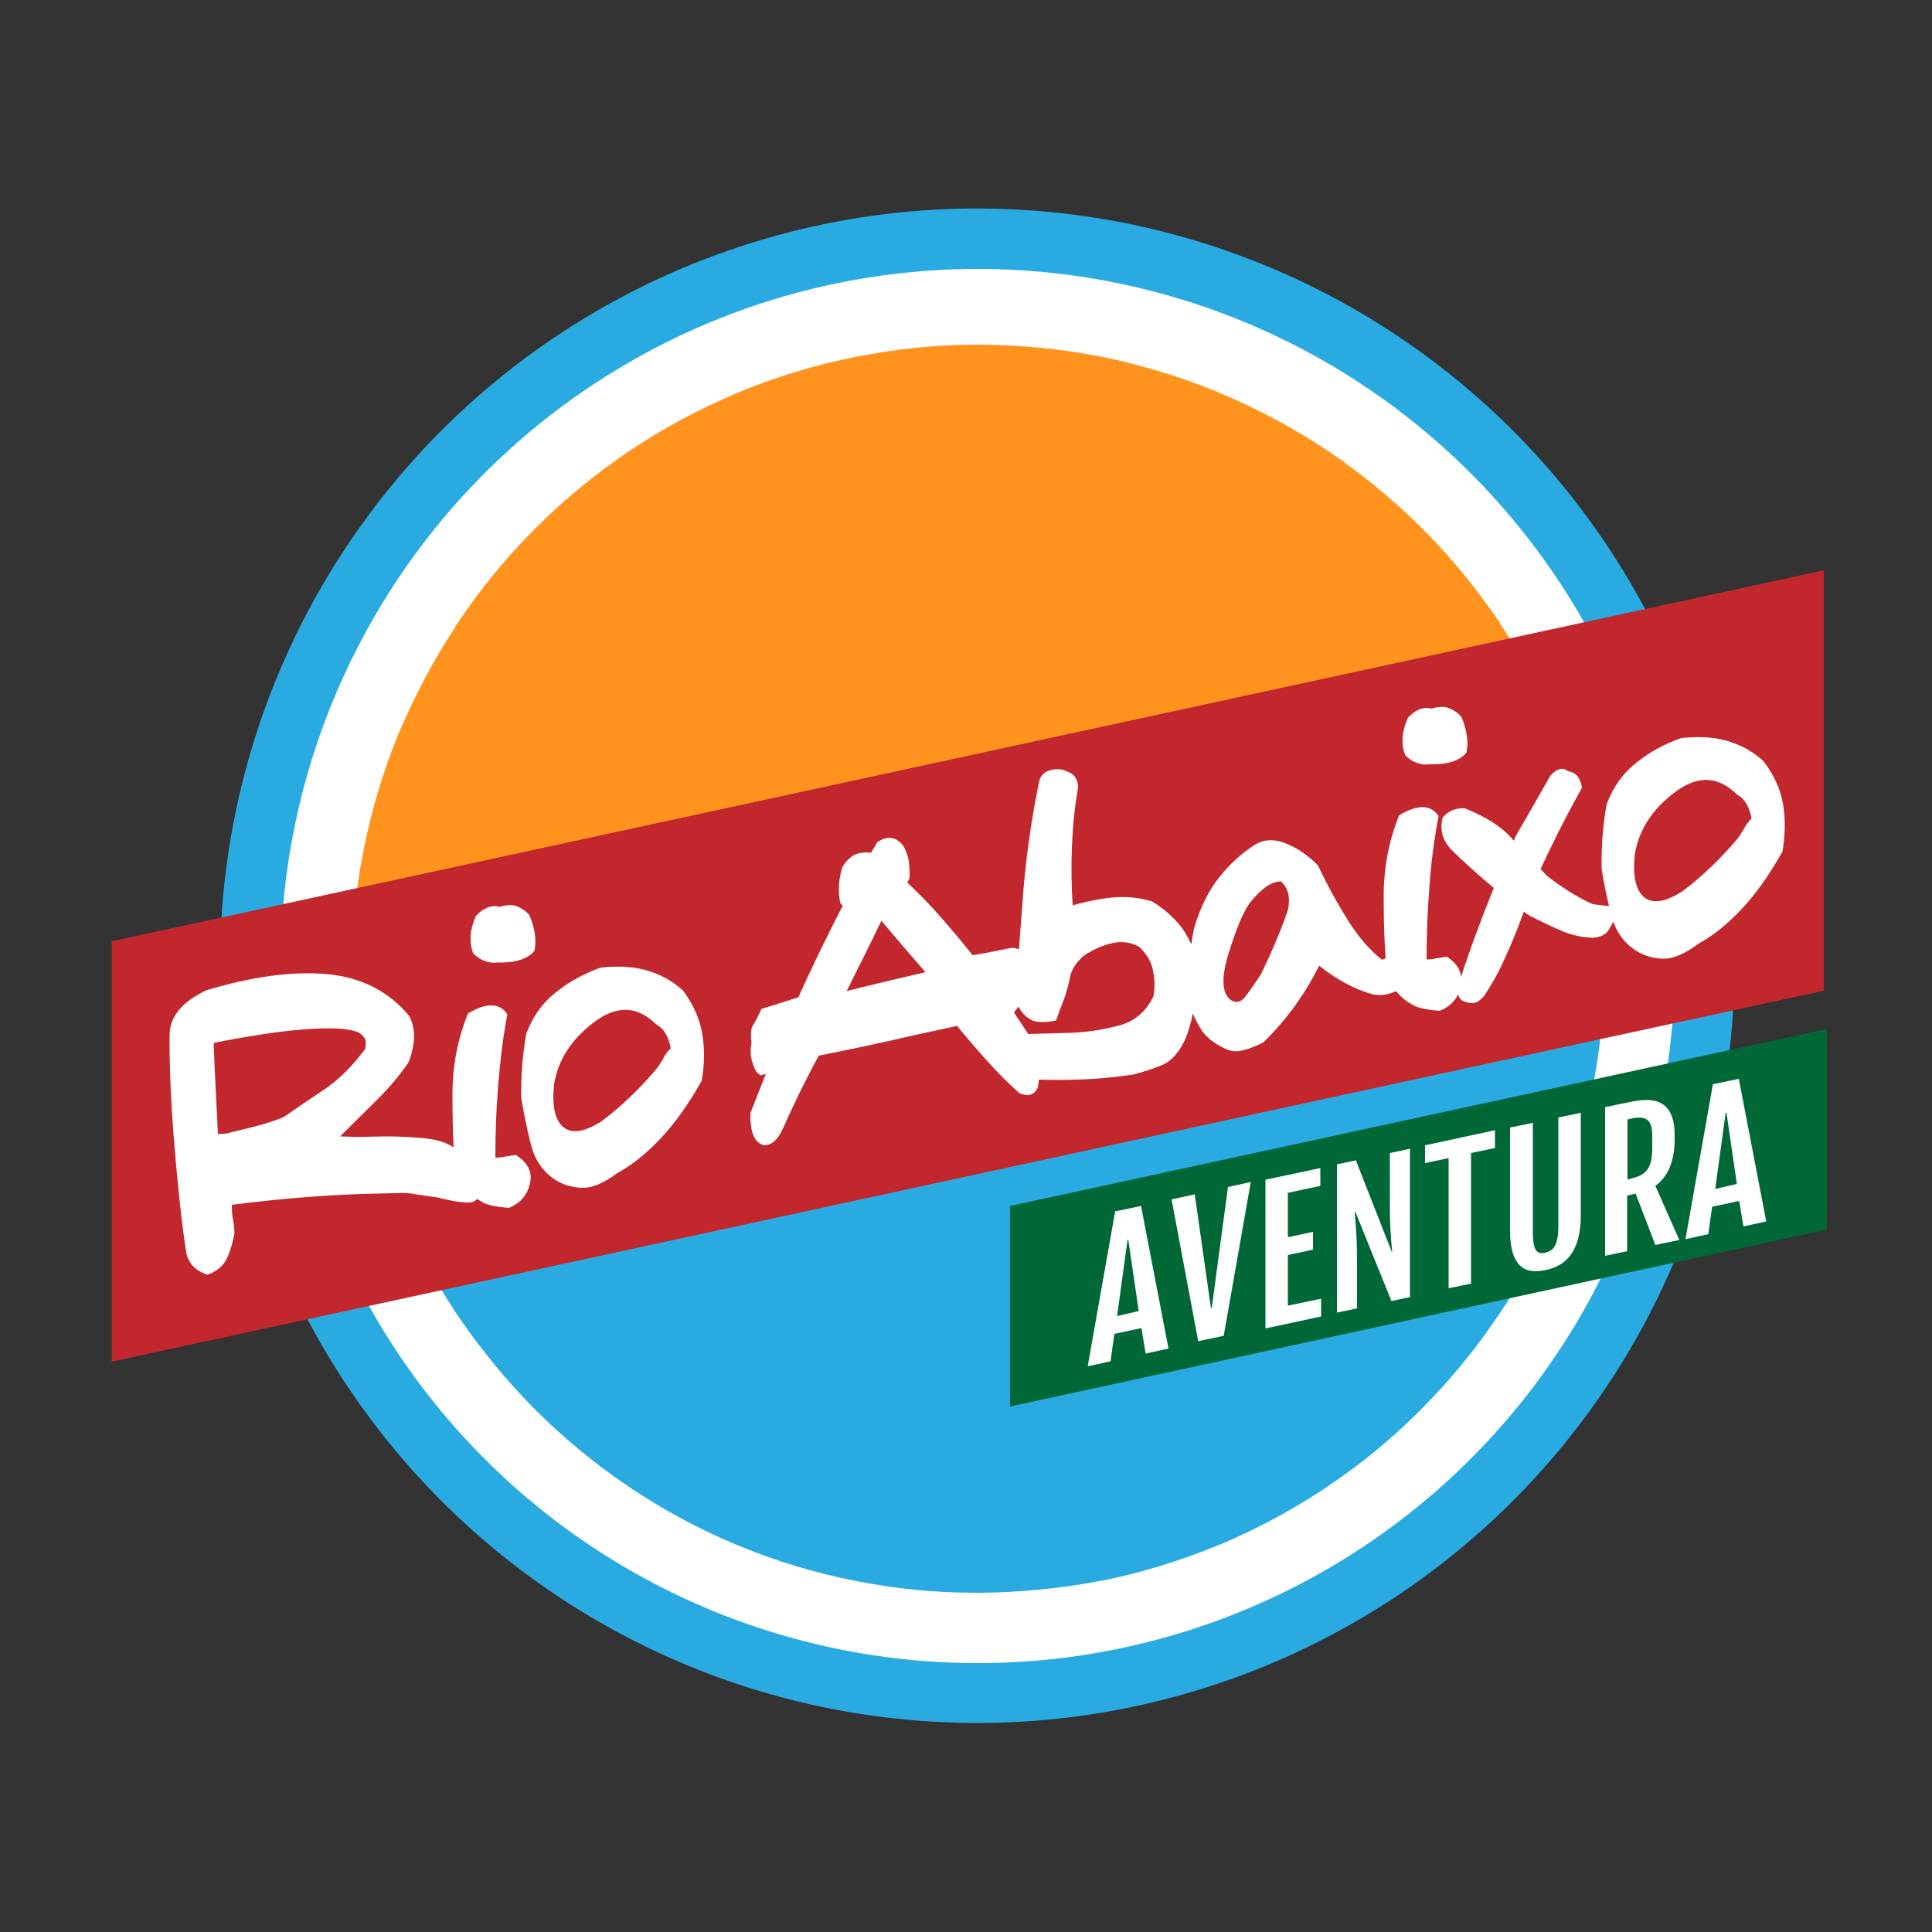
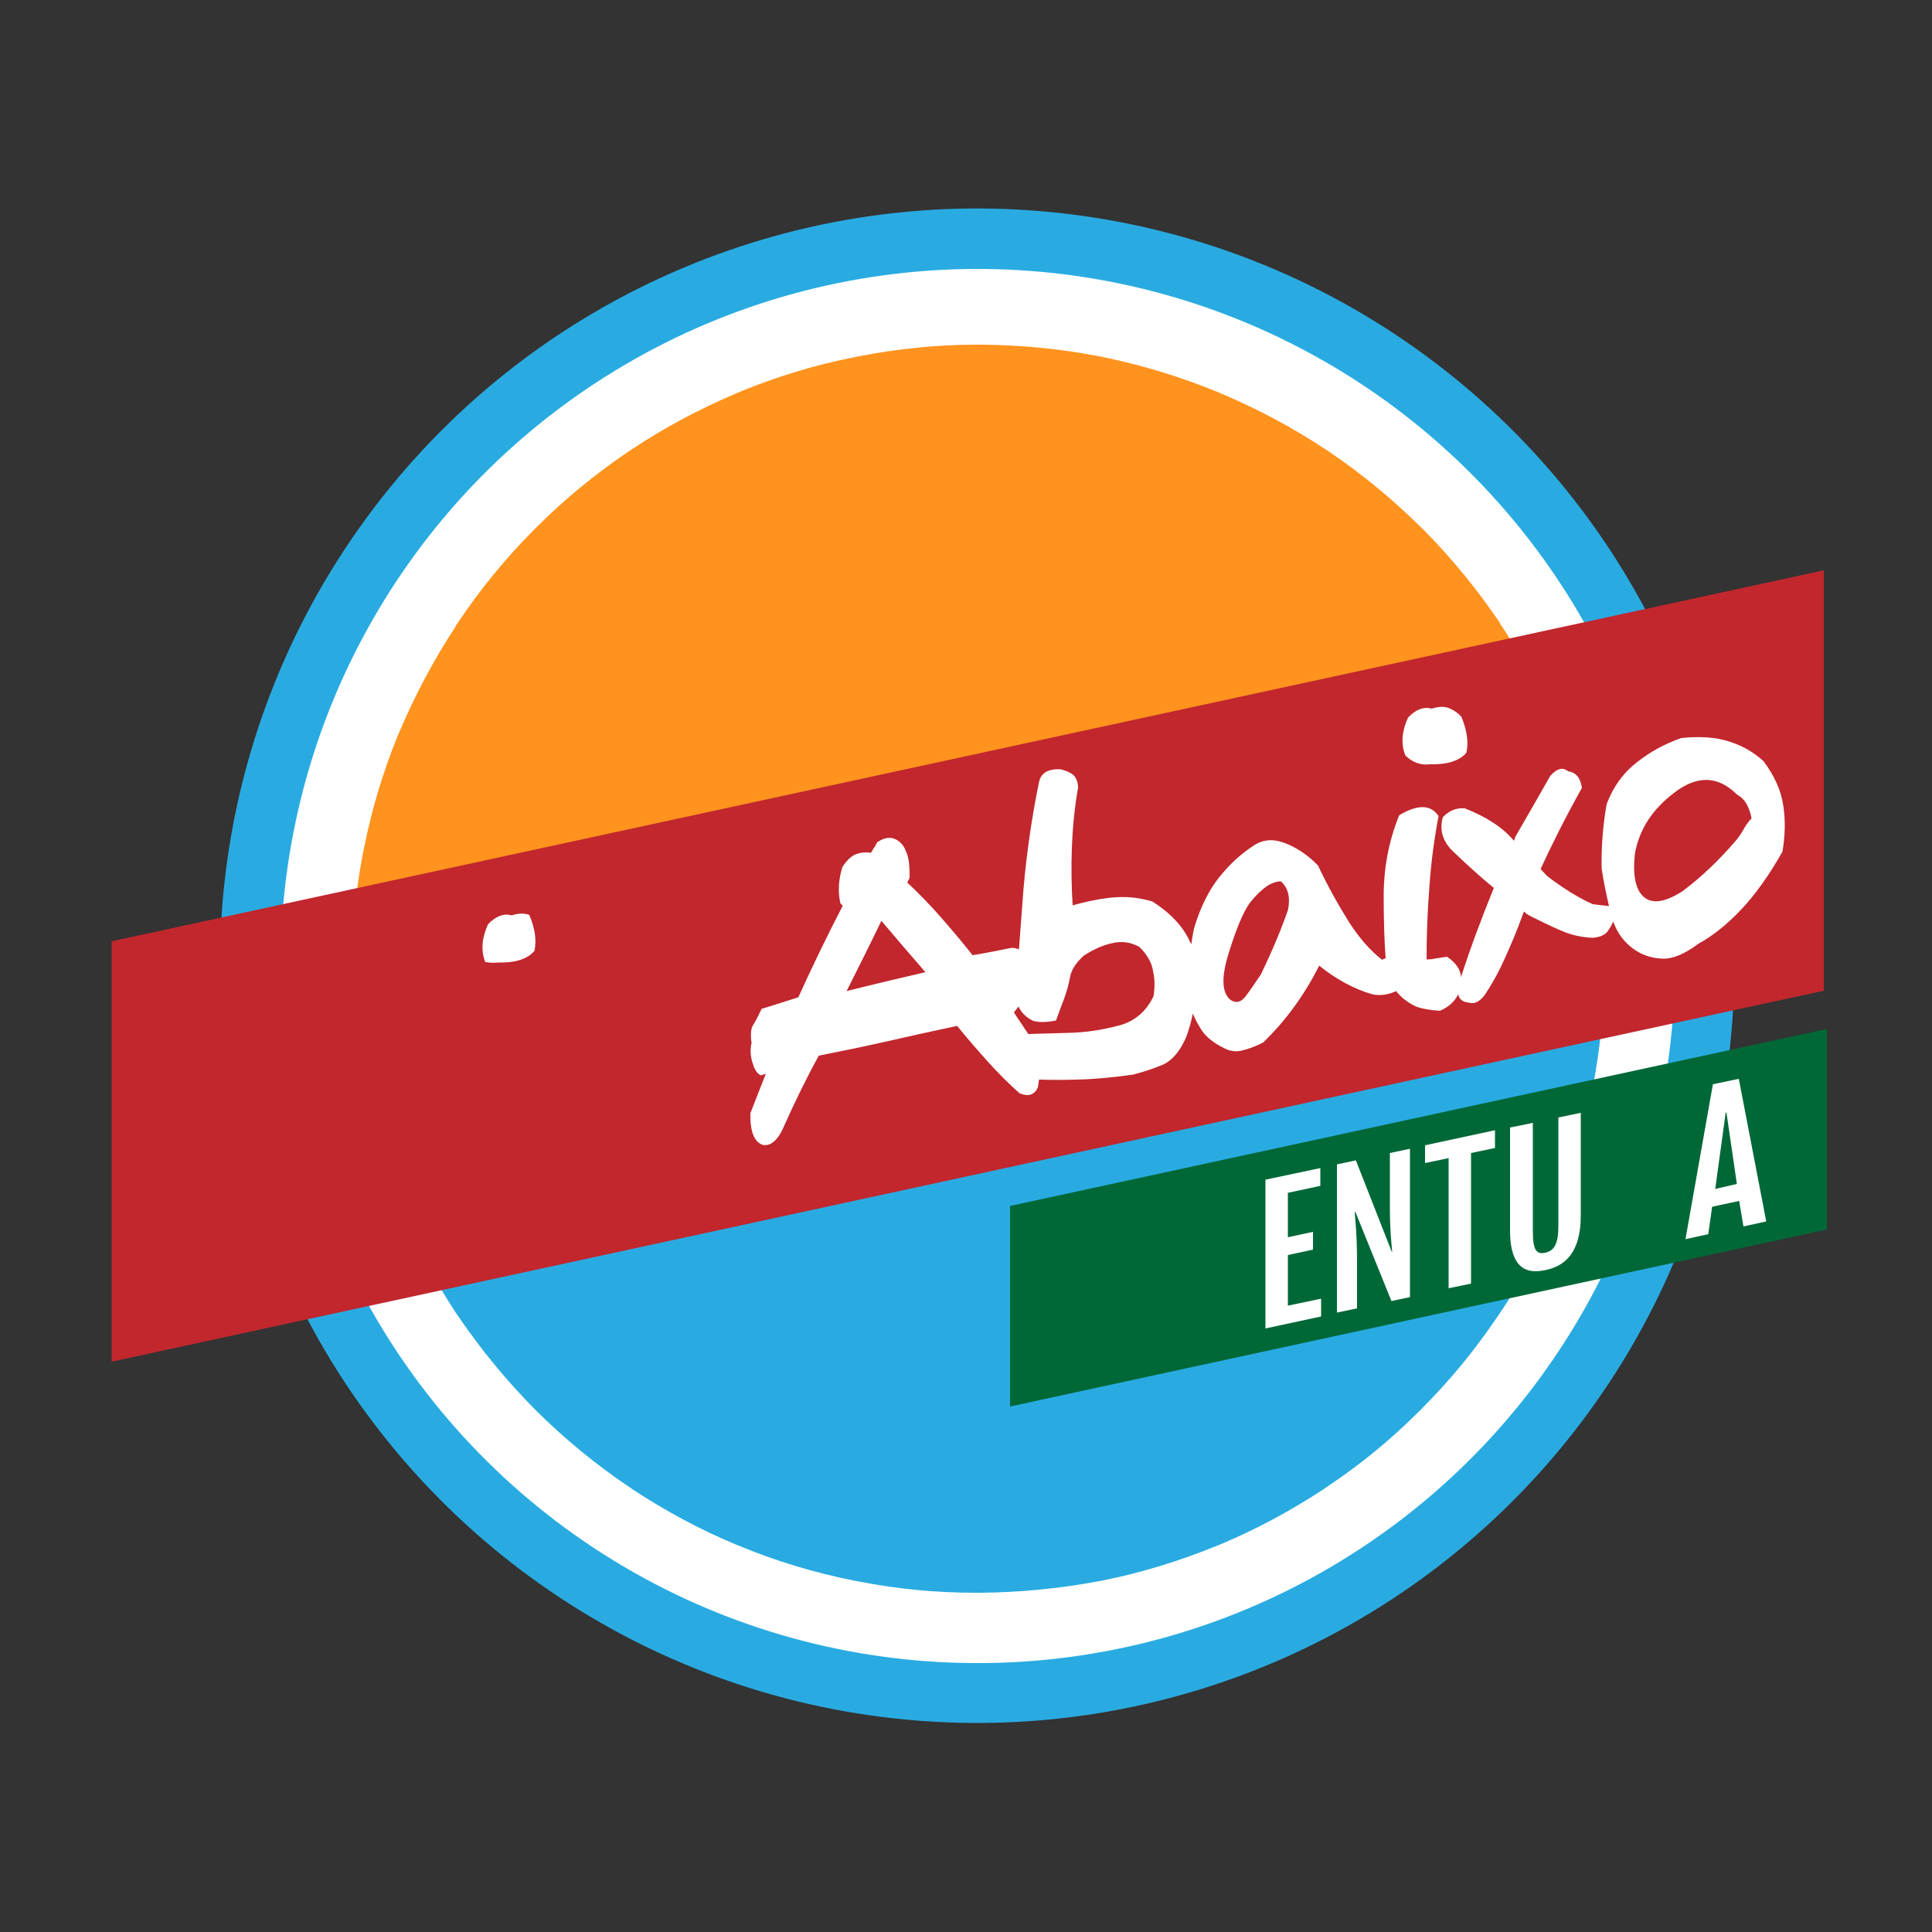
<svg xmlns="http://www.w3.org/2000/svg" version="1.1" x="0px" y="0px" viewBox="0 0 500 500" style="enable-background:new 0 0 500 500;" xml:space="preserve">
  <rect x="0" y="0" width="500" height="500" fill="#333333" stroke="none" />
  <style type="text/css">
	.st0{fill:#29ABE2;}
	.st1{fill:#FFFFFF;}
	.st2{fill:#FF931E;}
	.st3{fill:#C1272D;}
	.st4{fill:#006837;}
</style>
  <g id="Nome">
</g>
  <g id="Slogan_direita">
    <g>
      <ellipse transform="matrix(0.108 -0.994 0.994 0.108 -22.947 474.411)" class="st0" cx="253" cy="250" rx="196" ry="196" />
      <ellipse transform="matrix(1 -6.934055e-03 6.934055e-03 1 -1.727 1.761)" class="st1" cx="253" cy="250" rx="180.4" ry="180.4" />
      <path class="st0" d="M94.2,282.9c2,9.4,5.3,20.2,8.9,28.9c0.2,0.5,0.4,1,0.6,1.4c4,9.3,8.8,18.2,14.3,26.6    c0.3,0.4,0.6,0.9,0.9,1.3c5.7,8.3,12.1,16.1,19.2,23.3c0.4,0.4,0.7,0.7,1.1,1.1c7.2,7.1,15,13.5,23.3,19.1    c0.4,0.3,0.9,0.6,1.3,0.9c8.4,5.5,17.2,10.3,26.6,14.2c0.5,0.2,1,0.4,1.5,0.6c9.2,3.8,18.9,6.7,28.8,8.7c0.5,0.1,1,0.2,1.6,0.3    c9.7,1.9,19.7,2.9,30,2.9c0.3,0,0.5,0,0.7,0c0.3,0,0.6,0,0.9,0c10.2-0.1,20.3-1.1,30-2.9c0.5-0.1,1-0.2,1.6-0.3    c10-2,19.6-5,28.8-8.7c0.5-0.2,1-0.4,1.5-0.6c9.3-3.9,18.2-8.7,26.6-14.2c0.4-0.3,0.9-0.6,1.3-0.9c8.4-5.6,16.2-12,23.3-19.1    c0.4-0.4,0.8-0.7,1.1-1.1c7.1-7.1,13.5-14.9,19.2-23.3c0.3-0.4,0.6-0.9,0.9-1.3c5.6-8.3,10.4-17.2,14.3-26.6    c0.2-0.5,0.4-1,0.6-1.4c3.8-9.2,6.8-18.9,8.8-28.9c0.1-0.5,0.2-1,0.3-1.5c1.9-9.7,2.9-19.8,3-30.1c0-0.4,0-0.8,0-1.3    c0-0.1,0-0.2,0-0.3c0-10.3-1-20.4-2.9-30.1c-0.1-0.5-0.6-2.8-0.6-3.3L94.2,282.9z" />
      <path class="st2" d="M412,217.9c-2-9.4-4.8-18.5-8.3-27.3c-0.2-0.5-0.4-0.9-0.6-1.4c-3.9-9.4-8.7-18.4-14.2-26.8    c-0.3-0.4-0.6-0.8-0.8-1.3c-5.7-8.4-12.1-16.3-19.2-23.5c-0.4-0.4-0.7-0.7-1.1-1.1c-7.2-7.1-15-13.6-23.4-19.3    c-0.4-0.3-0.8-0.6-1.2-0.8c-8.4-5.6-17.4-10.4-26.8-14.4c-0.5-0.2-0.9-0.4-1.4-0.6c-9.3-3.8-19-6.8-29.1-8.9    c-0.5-0.1-1-0.2-1.5-0.3c-9.8-1.9-19.9-2.9-30.3-3c-0.3,0-0.5,0-0.8,0c-0.2,0-0.5,0-0.7,0c-10.3,0-20.5,1.1-30.3,3    c-0.5,0.1-1,0.2-1.5,0.3c-10.1,2-19.8,5-29.1,8.8c-0.5,0.2-0.9,0.4-1.4,0.6c-9.4,4-18.4,8.8-26.8,14.4c-0.4,0.3-0.8,0.5-1.2,0.8    c-8.4,5.7-16.3,12.2-23.4,19.3c-0.4,0.4-0.7,0.7-1.1,1.1c-7.1,7.2-13.6,15.1-19.2,23.5c-0.3,0.4-0.6,0.8-0.8,1.3    c-5.5,8.4-10.3,17.4-14.3,26.8c-0.2,0.5-0.4,0.9-0.6,1.4c-3.8,9.3-6.7,19-8.7,29c-0.1,0.5-0.2,1-0.3,1.5    c-1.9,9.8-2.8,19.8-2.9,30.2c0,0.1,0,0.2,0,0.3c0,0.4,0,0.8,0,1.3c0.1,10.3,1.1,20.4,3,30.1L412,217.9z" />
      <polygon class="st3" points="472,256.4 28.9,352.4 28.9,243.6 472,147.6   " />
      <g>
        <path class="st1" d="M370.1,197.8c4.5,0.1,7.6-0.9,9.4-3c0.6-2.6,0.2-5.7-1.3-9.3c-0.9-1-1.9-1.7-3.1-2.2     c-1.2-0.5-2.7-0.5-4.6,0.1c-2-0.6-4.1,0.2-6.1,2.3c-1.6,3.5-1.9,6.8-0.7,9.8C365.5,197.3,367.7,198.1,370.1,197.8z" />
-         <path class="st1" d="M128.9,249.1c4.5,0.1,7.6-0.9,9.4-3c0.6-2.6,0.2-5.7-1.3-9.3c-0.9-1-1.9-1.7-3.1-2.2     c-1.2-0.5-2.7-0.5-4.6,0.1c-2-0.6-4.1,0.2-6.1,2.3c-1.6,3.5-1.9,6.8-0.7,9.8C124.4,248.6,126.5,249.4,128.9,249.1z" />
-         <path class="st1" d="M133.5,298.9c-0.9,0.1-1.8,0.3-2.7,0.4c-0.9,0.2-1.8,0.3-2.6,0.3c0-6.1,0.2-12.2,0.7-18.4     c0.5-6.2,1.2-12.4,2.4-18.7c-2-3-5.4-3.1-10.2-0.2c-2.7,6.7-4.1,13.9-4,21.7c0,5,0.1,9.2,0.3,12.9c-2.2-1.2-3.8-2.1-9.7-2.5     c-9.4-0.7-11.1,0.1-19.7-0.3c2.7-2.7,5.9-5.8,9.4-9.3c3.5-3.5,6.3-6.8,8.4-10c1.8-4.9,1.8-8.9,0-12c-5.3-6.3-12.4-9.9-21.2-10.7     c-8.9-0.8-19.4,0.6-31.6,4.3v0.1c-5.8,2.8-8.8,6.4-9.1,10.8c-0.1,8.1,0.3,17.7,1.2,28.7c0.9,11,1.9,20.4,3.1,28.2     c0.6,2.8,2.4,4.7,5.5,5.7c2.5-0.9,4.2-2.4,5.1-4.4c0.9-2,1.5-4.2,1.9-6.5c-0.1-1.4-0.2-2.5-0.4-3.4c-0.2-0.9-0.3-2.1-0.3-3.8     c14.1-1.8,26.6-2.7,37.6-2.9c11-0.2,4.5-0.5,15.6,1c2.8,0.7,5.3,1.2,7.5,1.3c1.2,0.1,2.1-0.2,2.8-0.9c0.6,0.4,1.3,0.8,2.1,1.2     c1.3,0.5,3.3,0.9,6.1,1.1c3.2-1.3,5.1-3.7,5.6-7.2C137.6,303,136.4,300.8,133.5,298.9z M73.4,289.1c-1.9,0.8-4.5,1.7-7.7,2.5     c-3.2,0.8-5.7,1.4-7.4,1.8c-0.4,0-1.1,0-1.9,0.1c-0.2-4-0.4-8-0.6-12c-0.2-4-0.4-7.9-0.5-11.6c9.1-1.8,16.9-3,23.4-3.5     c6.5-0.5,11-0.3,13.6,0.6c0.6,0.2,1.2,0.6,1.8,1.3c0.6,0.6,0.7,1.7,0.4,3.2c-3.2,4.3-6.6,7.7-10.2,10.2     C80.7,284.1,77,286.6,73.4,289.1z" />
+         <path class="st1" d="M128.9,249.1c4.5,0.1,7.6-0.9,9.4-3c0.6-2.6,0.2-5.7-1.3-9.3c-1.2-0.5-2.7-0.5-4.6,0.1c-2-0.6-4.1,0.2-6.1,2.3c-1.6,3.5-1.9,6.8-0.7,9.8C124.4,248.6,126.5,249.4,128.9,249.1z" />
        <path class="st1" d="M461.5,208.4c-0.6-3.9-2.3-7.7-5.1-11.4c-2.5-2.3-5.4-4-8.9-5.1c-3.4-1.1-7.5-1.4-12.4-0.9     c-4.2,1.5-8,3.5-11.5,6.3c-3.5,2.7-6.1,6.3-7.8,10.8c-1,5.6-1.4,11.2-1.3,16.7c0.5,3.3,1.2,6.6,1.9,9.7c-0.6-0.1-1.1-0.1-1.7-0.2     c-0.8-0.1-1.6-0.2-2.5-0.3c-3.6-1.6-7.5-4-11.7-7.2c-0.4-0.4-1-1-1.8-1.9c3-6.5,6.5-13.5,10.7-21c-0.4-2.6-1.5-4-3.6-4.3     c-1.3-1.1-2.8-0.8-4.6,1.2c-1.5,2.6-3,5.3-4.5,7.9c-1.5,2.6-3,5.2-4.5,7.8c-0.2,0.5-0.3,0.9-0.4,1.1c-2.8-3.4-7.1-6.2-12.7-8.4     c-2.2-0.2-4.1,0.6-5.7,2.3c-0.9,3.2-0.1,6,2.3,8.5c3.8,3.7,7.4,6.9,10.9,9.8c-3.2,7.9-6.1,15.6-8.5,23.1c-0.1-2-1.3-3.7-3.6-5.3     c-0.9,0.1-1.8,0.3-2.7,0.4c-0.9,0.2-1.8,0.3-2.6,0.3c0-6.1,0.2-12.2,0.7-18.4c0.4-6.2,1.2-12.4,2.4-18.7c-2-3-5.4-3.1-10.2-0.2     c-2.7,6.7-4.1,13.9-4,21.7c0,6.1,0.2,11.2,0.5,15.3c-0.3,0.1-0.6,0.2-0.9,0.4c-3-2.3-5.9-5.6-8.6-9.8c-2.7-4.3-5.4-9.1-8-14.6     c-2.8-2.9-5.8-4.8-8.8-5.9c-3.1-1.1-5.7-0.8-8.1,0.9c-3.2,2.1-6.1,4.8-8.8,8.2c-2.6,3.3-4.8,7.7-6.4,13.1     c-0.3,1.4-0.5,2.7-0.7,4.1c-1-2.2-2.2-4.2-3.8-5.9c-1.8-2-3.9-3.7-6.3-5.2c-3-0.9-6.1-1.3-9.3-1.1c-3.2,0.2-7,0.9-11.3,2.1     c-0.3-4.7-0.4-9.7-0.2-15c0.2-5.2,0.7-10.4,1.6-15.4c0-1-0.2-1.9-0.7-2.7c-0.5-0.9-1.7-1.5-3.7-2.1c-3.3-0.2-5.2,0.9-5.7,3.3     c-1.9,9.2-3.2,18.4-4,27.4c-0.4,5.3-0.8,10.6-1.2,15.9c-0.5-0.2-1.1-0.4-1.8-0.4c-1.3,0.2-3,0.6-5.1,1c-2.1,0.4-3.8,0.7-5.1,0.9     c-2.6-3.3-5.3-6.5-8.1-9.7c-2.8-3.2-5.7-6.2-8.8-9.1c0.1-0.2,0.2-0.4,0.3-0.6c0.1-0.2,0.2-0.4,0.3-0.6c0-1.4,0-2.9-0.2-4.3     c-0.2-1.4-0.7-2.8-1.5-4.1c-1.9-2.3-4.1-2.6-6.7-0.8c-0.3,0.5-0.5,1-0.8,1.4c-0.3,0.4-0.5,0.9-0.8,1.3c-1.2-0.2-2.5-0.1-3.7,0.3     c-1.2,0.4-2.5,1.5-3.7,3.4c-1,3.3-1.2,6.4-0.5,9.4c0.1,0.1,0.2,0.2,0.3,0.3c0.1,0.1,0.2,0.2,0.3,0.3c-4.1,7.9-7.9,15.8-11.5,23.7     c-1.6,0.5-3.1,1-4.7,1.5c-1.6,0.5-3.2,1-4.8,1.5c-0.9,1.9-1.6,3.3-2.2,4.2c-0.6,0.9-0.7,2.5-0.4,4.6c-0.4,1.8-0.3,3.5,0.3,5.3     c0.5,1.7,1.2,2.7,2.1,3.1c0.3-0.1,0.7-0.2,1.3-0.4c-1.2,3.1-2.6,6.5-4,10.2c-0.1,4.6,0.9,7.4,3.2,8.2c2.2,0.4,4.1-1.4,5.7-5.3     c2.6-5.8,5.5-11.8,8.8-17.8c6.1-1.2,11.9-2.4,17.2-3.6c5.3-1.2,11.5-2.6,18.6-4.1c2.6,3.2,5.3,6.3,7.9,9.2c2.7,3,5.4,5.7,8.2,8.2     c2.3,1,3.9,0.5,4.8-1.5c0.1-0.7,0.2-1.3,0.3-2c3.2,0.1,6.4,0.1,9.6,0c4.9-0.1,9.8-0.6,14.8-1.3c2.6-0.7,5.1-1.5,7.5-2.5     c2.4-1,4.5-3.4,6.1-7c0.8-2.1,1.4-4.2,1.8-6.3c0.6,1.5,1.4,2.9,2.2,4.2c1.2,1.8,3.1,3.4,5.8,4.7c1.6,0.9,3.3,1.1,5,0.6     c1.7-0.4,3.4-1.1,5.2-2c6-5.8,10.8-12.5,14.5-19.9c2.1,1.7,4.3,3.2,6.7,4.5c2.4,1.3,4.8,2.3,7.4,3c1.9,0.3,3.9,0,5.8-0.9     c1.3,1.6,3,3,5.2,4c1.3,0.5,3.3,0.9,6.1,1.1c2.2-0.9,3.8-2.3,4.8-4.3c0.2,1.3,1.1,2,2.8,2.2c1.3,0.4,2.6-0.2,3.9-1.8     c2.1-3.1,3.9-6.4,5.5-10c1.6-3.6,3.1-7.1,4.4-10.8c-0.1,0.2,0.1-0.2,0.4-1c0.2,0.2,0.5,0.4,0.7,0.6c0.3,0.2,0.5,0.3,0.8,0.5     c2.6,1.3,5.2,2.6,7.8,3.7c2.6,1.2,5.5,1.9,8.6,2c1.8-0.2,3-0.7,3.7-1.6c0.6-0.8,1.1-1.7,1.5-2.6c1.1,3.1,3,5.6,5.7,7.4     c2.1,1.4,4.5,2.1,7.1,2.2c2.6,0.1,5.7-1.2,9.3-3.9c3.7-2,7.4-5,11-8.8c3.6-3.8,7.2-8.8,10.7-15     C462,216.2,462.1,212.3,461.5,208.4z M219.1,256.5c1.5-3,3-6,4.5-9c1.5-3,3-6.1,4.5-9.2c1.9,2.2,3.8,4.5,5.7,6.7     c1.9,2.2,3.8,4.4,5.7,6.6C232.6,253.2,225.8,254.8,219.1,256.5z M298.5,257.9c-2,4.1-5.1,6.6-9.3,7.6c-4.2,1.1-8.4,1.7-12.6,1.8     c-3.5,0.1-7,0.2-10.5,0.3c-0.4-0.7-0.9-1.3-1.3-2c-0.8-1.2-1.6-2.3-2.4-3.6c0.3-0.4,0.7-0.9,1.2-1.5c0.8,1.7,2.1,2.9,3.8,3.7     c0.7,0.2,1.5,0.3,2.4,0.3c0.9,0,2.1-0.1,3.5-0.4c0.7-2,1.4-3.8,2-5.4c0.6-1.6,1.2-3.5,1.6-5.7c0.3-1.9,1.5-3.8,3.6-5.7     c2.5-1.6,4.9-2.7,7.3-3.2c2.4-0.6,4.7-0.3,7,0.9c2.1,2,3.3,4.2,3.6,6.3C298.9,253.5,298.9,255.7,298.5,257.9z M333.3,235.6     c-1.6,4.6-3.9,10.2-7,16.6c-1.4,2.1-2.7,4-3.9,5.6c-1.2,1.6-2.5,1.9-3.9,1c-2.3-1.8-2.5-5.8-0.5-12.2c2-6.4,3.8-10.7,5.5-13     c2.9-3.6,5.5-5.5,8-5.5C333.4,229.8,334,232.3,333.3,235.6z M451.2,214.7c-0.7,1.2-1.3,2.1-2,2.9c-4.3,5-8.8,9.3-13.7,13     c-4.5,2.9-7.8,3.4-10,1.6c-2.2-1.8-3-5.6-2.4-11.2c1.1-6.3,4.5-11.6,10.4-16c5.8-4.4,11.2-4.2,16,0.6c1.9,1,3.2,3,3.8,6.2     C452.5,212.6,451.8,213.6,451.2,214.7z" />
-         <path class="st1" d="M176.8,256.4c-2.5-2.3-5.4-4-8.9-5.1c-3.4-1.1-7.5-1.4-12.4-0.9c-4.2,1.5-8,3.5-11.5,6.3     c-3.5,2.7-6.1,6.3-7.8,10.8c-1,5.6-1.4,11.2-1.3,16.7c0.7,4.1,1.5,8.1,2.5,12c1,3.9,3,6.9,6.1,9c2.1,1.4,4.5,2.1,7.1,2.2     c2.6,0.1,5.7-1.2,9.3-3.9c3.7-2,7.4-5,11-8.8c3.6-3.8,7.2-8.8,10.7-15c0.7-4,0.8-7.9,0.2-11.8C181.2,264,179.6,260.2,176.8,256.4     z M171.5,274.2c-0.7,1.2-1.3,2.1-2,2.9c-4.3,5-8.8,9.3-13.7,13c-4.5,2.9-7.8,3.4-10,1.6c-2.2-1.8-3-5.6-2.4-11.2     c1.1-6.3,4.5-11.6,10.4-16c5.8-4.4,11.2-4.2,16,0.6c1.9,1,3.2,3,3.8,6.2C172.8,272,172.1,273,171.5,274.2z" />
      </g>
      <polygon class="st4" points="472.8,318.2 261.4,364 261.4,312.1 472.8,266.3   " />
      <g>
-         <path class="st1" d="M288.6,313.5l6.7-1.4l7.1,36.9l-5.9,1.3l-1.1-6.6l-7,1.5l-1,7.1l-5.9,1.3L288.6,313.5z M294.7,339.3     l-2.7-18.5l-0.2,0.1l-2.7,19.7L294.7,339.3z" />
-         <path class="st1" d="M303.2,310.4l6-1.3l4.2,29.5l0.2-0.1l4.2-31.3l5.9-1.3l-7,39.8l-6.6,1.4L303.2,310.4z" />
        <path class="st1" d="M327.5,305.3l14.2-3v4.6l-8.4,1.8v11.5l6.5-1.4v4.6l-6.5,1.4v13.1l8.6-1.8v4.6l-14.4,3.1V305.3z" />
        <path class="st1" d="M346.2,301.3l4.7-1l9.3,23.7l0.1,0c-0.2-2.3-0.6-5.6-0.6-11.6v-14l5.2-1.1v38.4l-4.8,1l-9.3-23l-0.2,0     c0.2,2.7,0.6,5.8,0.6,13.6v11.3l-5.2,1.1V301.3z" />
        <path class="st1" d="M375,299.7l-6.2,1.3v-4.6l18.1-3.9v4.6l-6.2,1.3v33.8l-5.8,1.2V299.7z" />
        <path class="st1" d="M390.8,291.8l5.9-1.2v28.1c0,4.8,0.9,6,3.2,5.5c2.3-0.5,3.4-2.2,3.4-6.9v-28.1l5.8-1.2v26.6     c0,11.3-5.8,13.4-9.2,14.1c-3.3,0.7-9.1,1.1-9.1-10.2V291.8z" />
-         <path class="st1" d="M415.5,286.5l6.3-1.3c4.3-0.9,11.6-1.9,11.6,8.5v1c0,5.8-1.7,9.8-5,12.2l6.2,14l-6.2,1.3l-5.1-13.3l-2.2,0.5     v14.4l-5.7,1.2V286.5z M422.1,305c4.1-0.9,5.5-2.8,5.5-8v-3c0-4-1.3-5.4-5.5-4.5l-0.9,0.2v15.6L422.1,305z" />
        <path class="st1" d="M443.3,280.6l6.7-1.4l7.1,36.9l-5.9,1.3l-1.1-6.6l-7,1.5l-1,7.1l-5.9,1.3L443.3,280.6z M449.5,306.4     l-2.7-18.5l-0.2,0.1l-2.7,19.7L449.5,306.4z" />
      </g>
    </g>
  </g>
</svg>